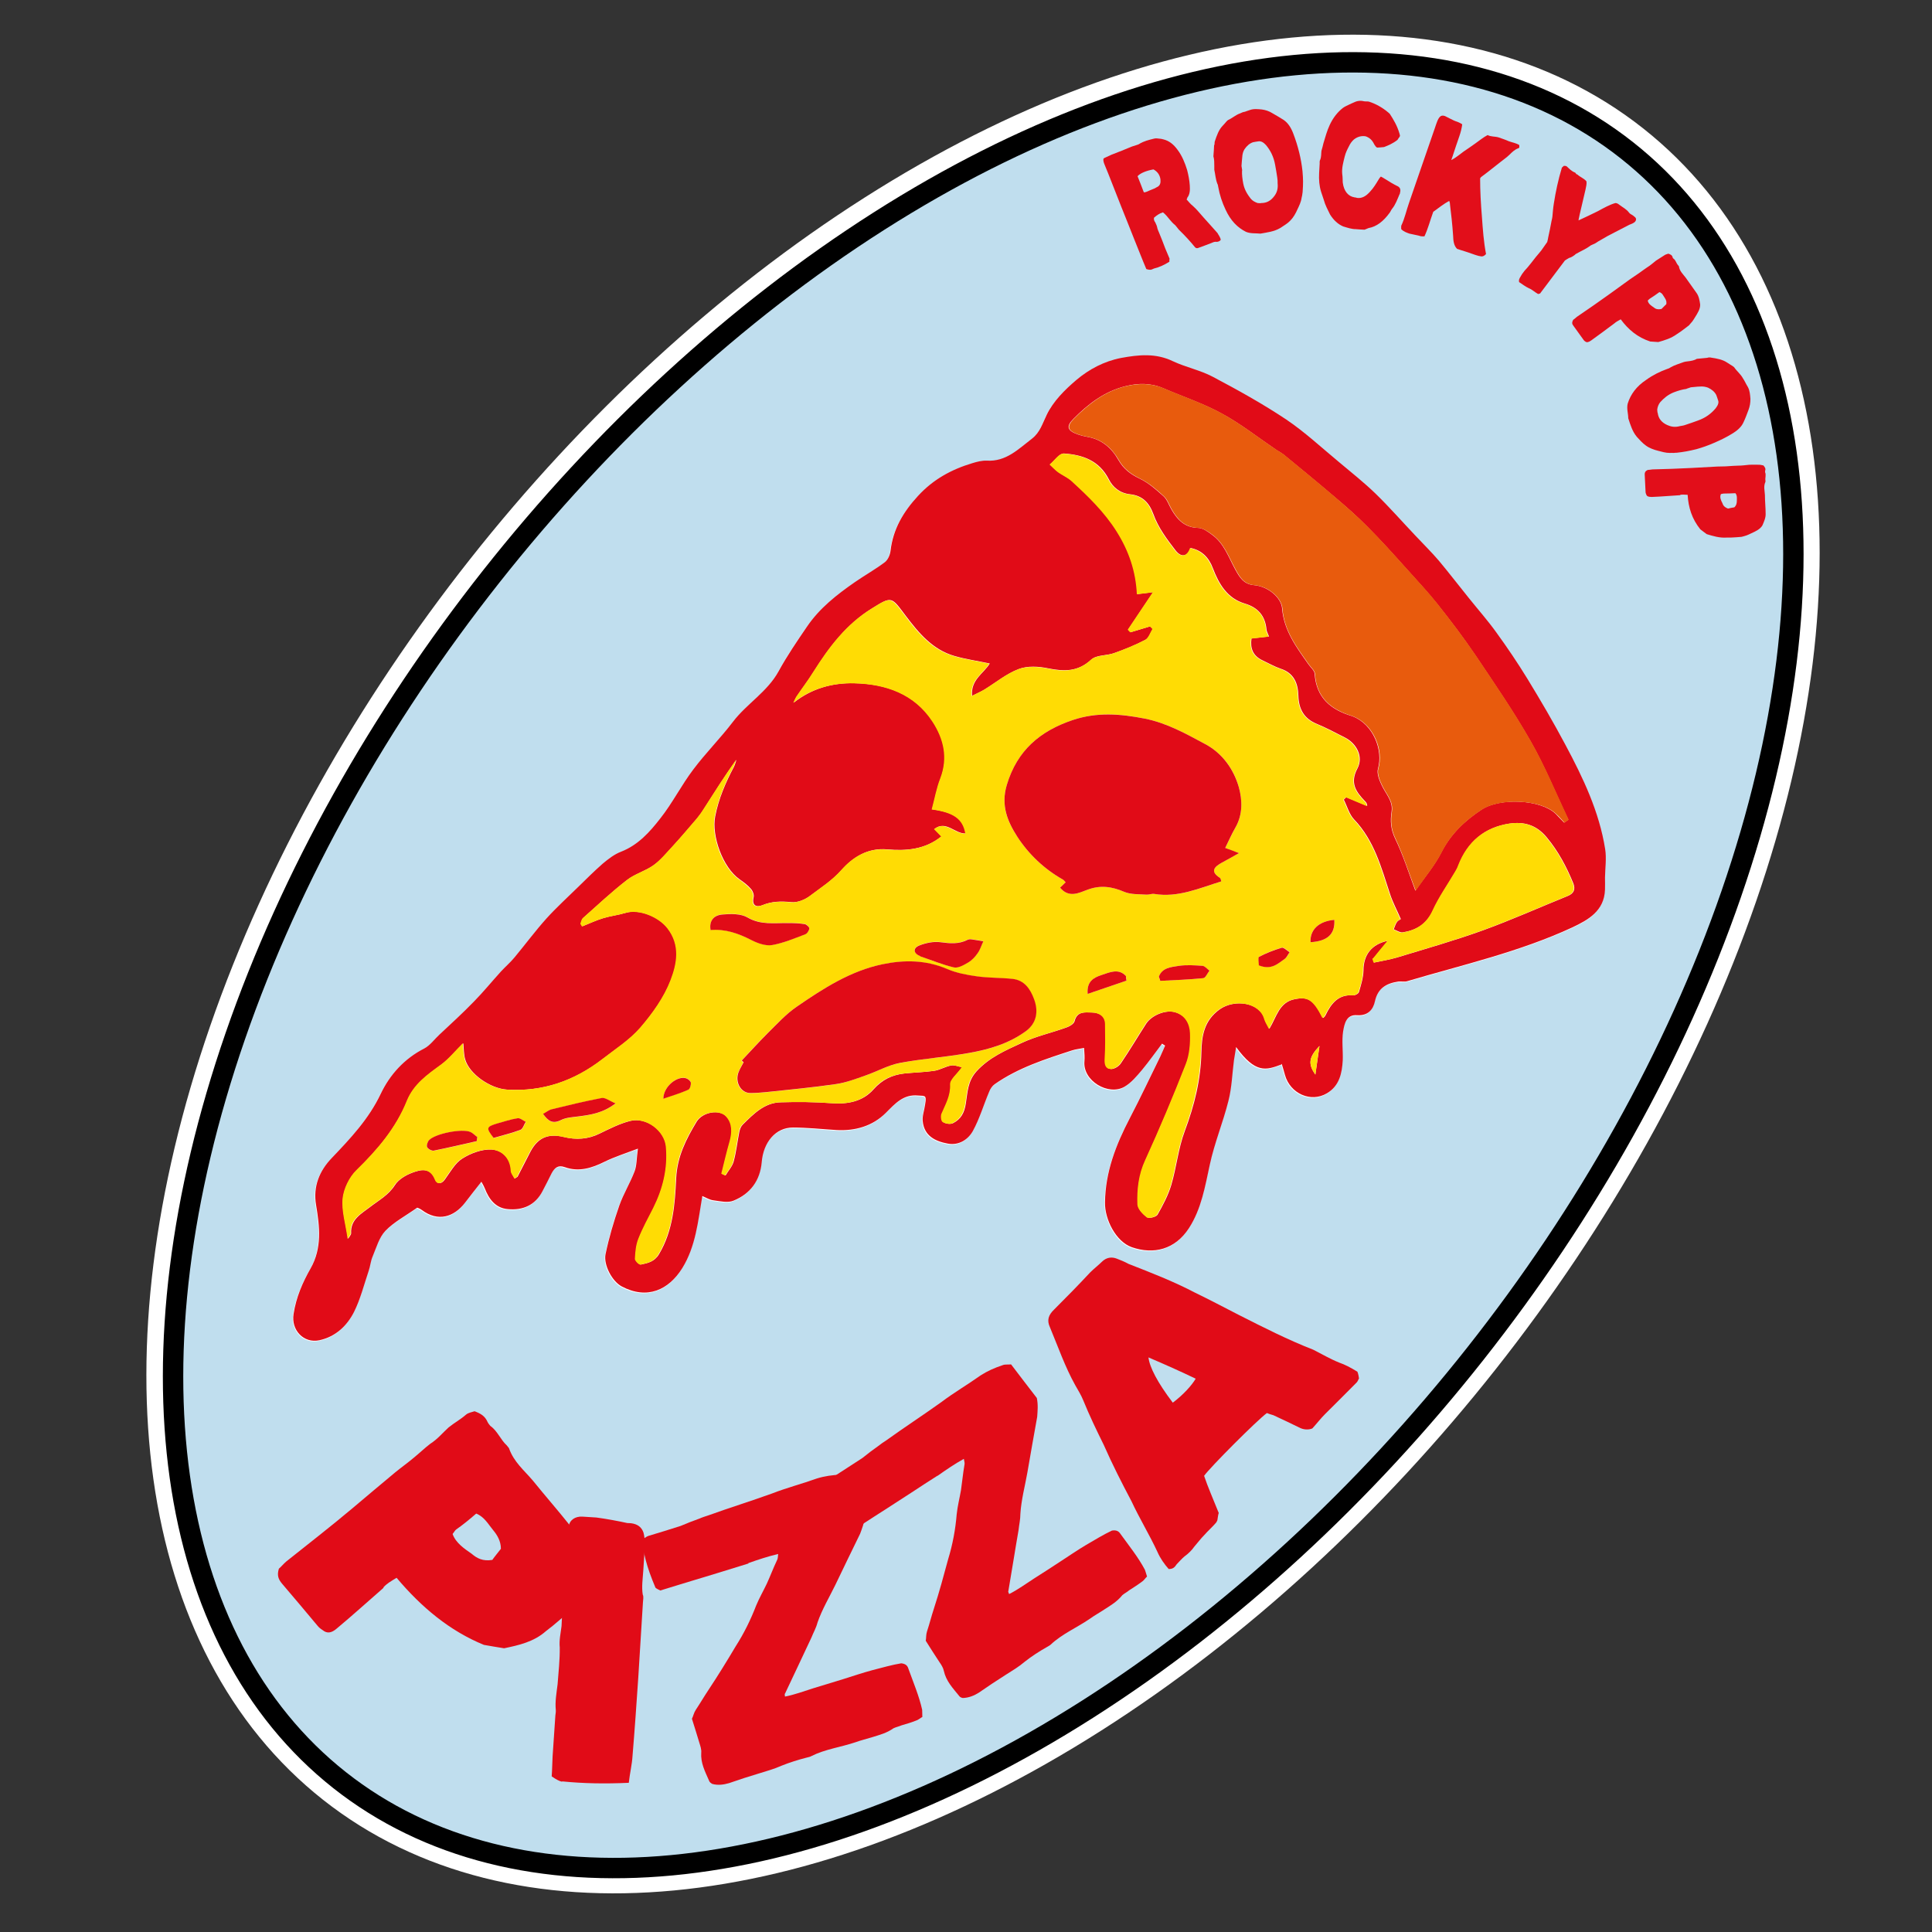
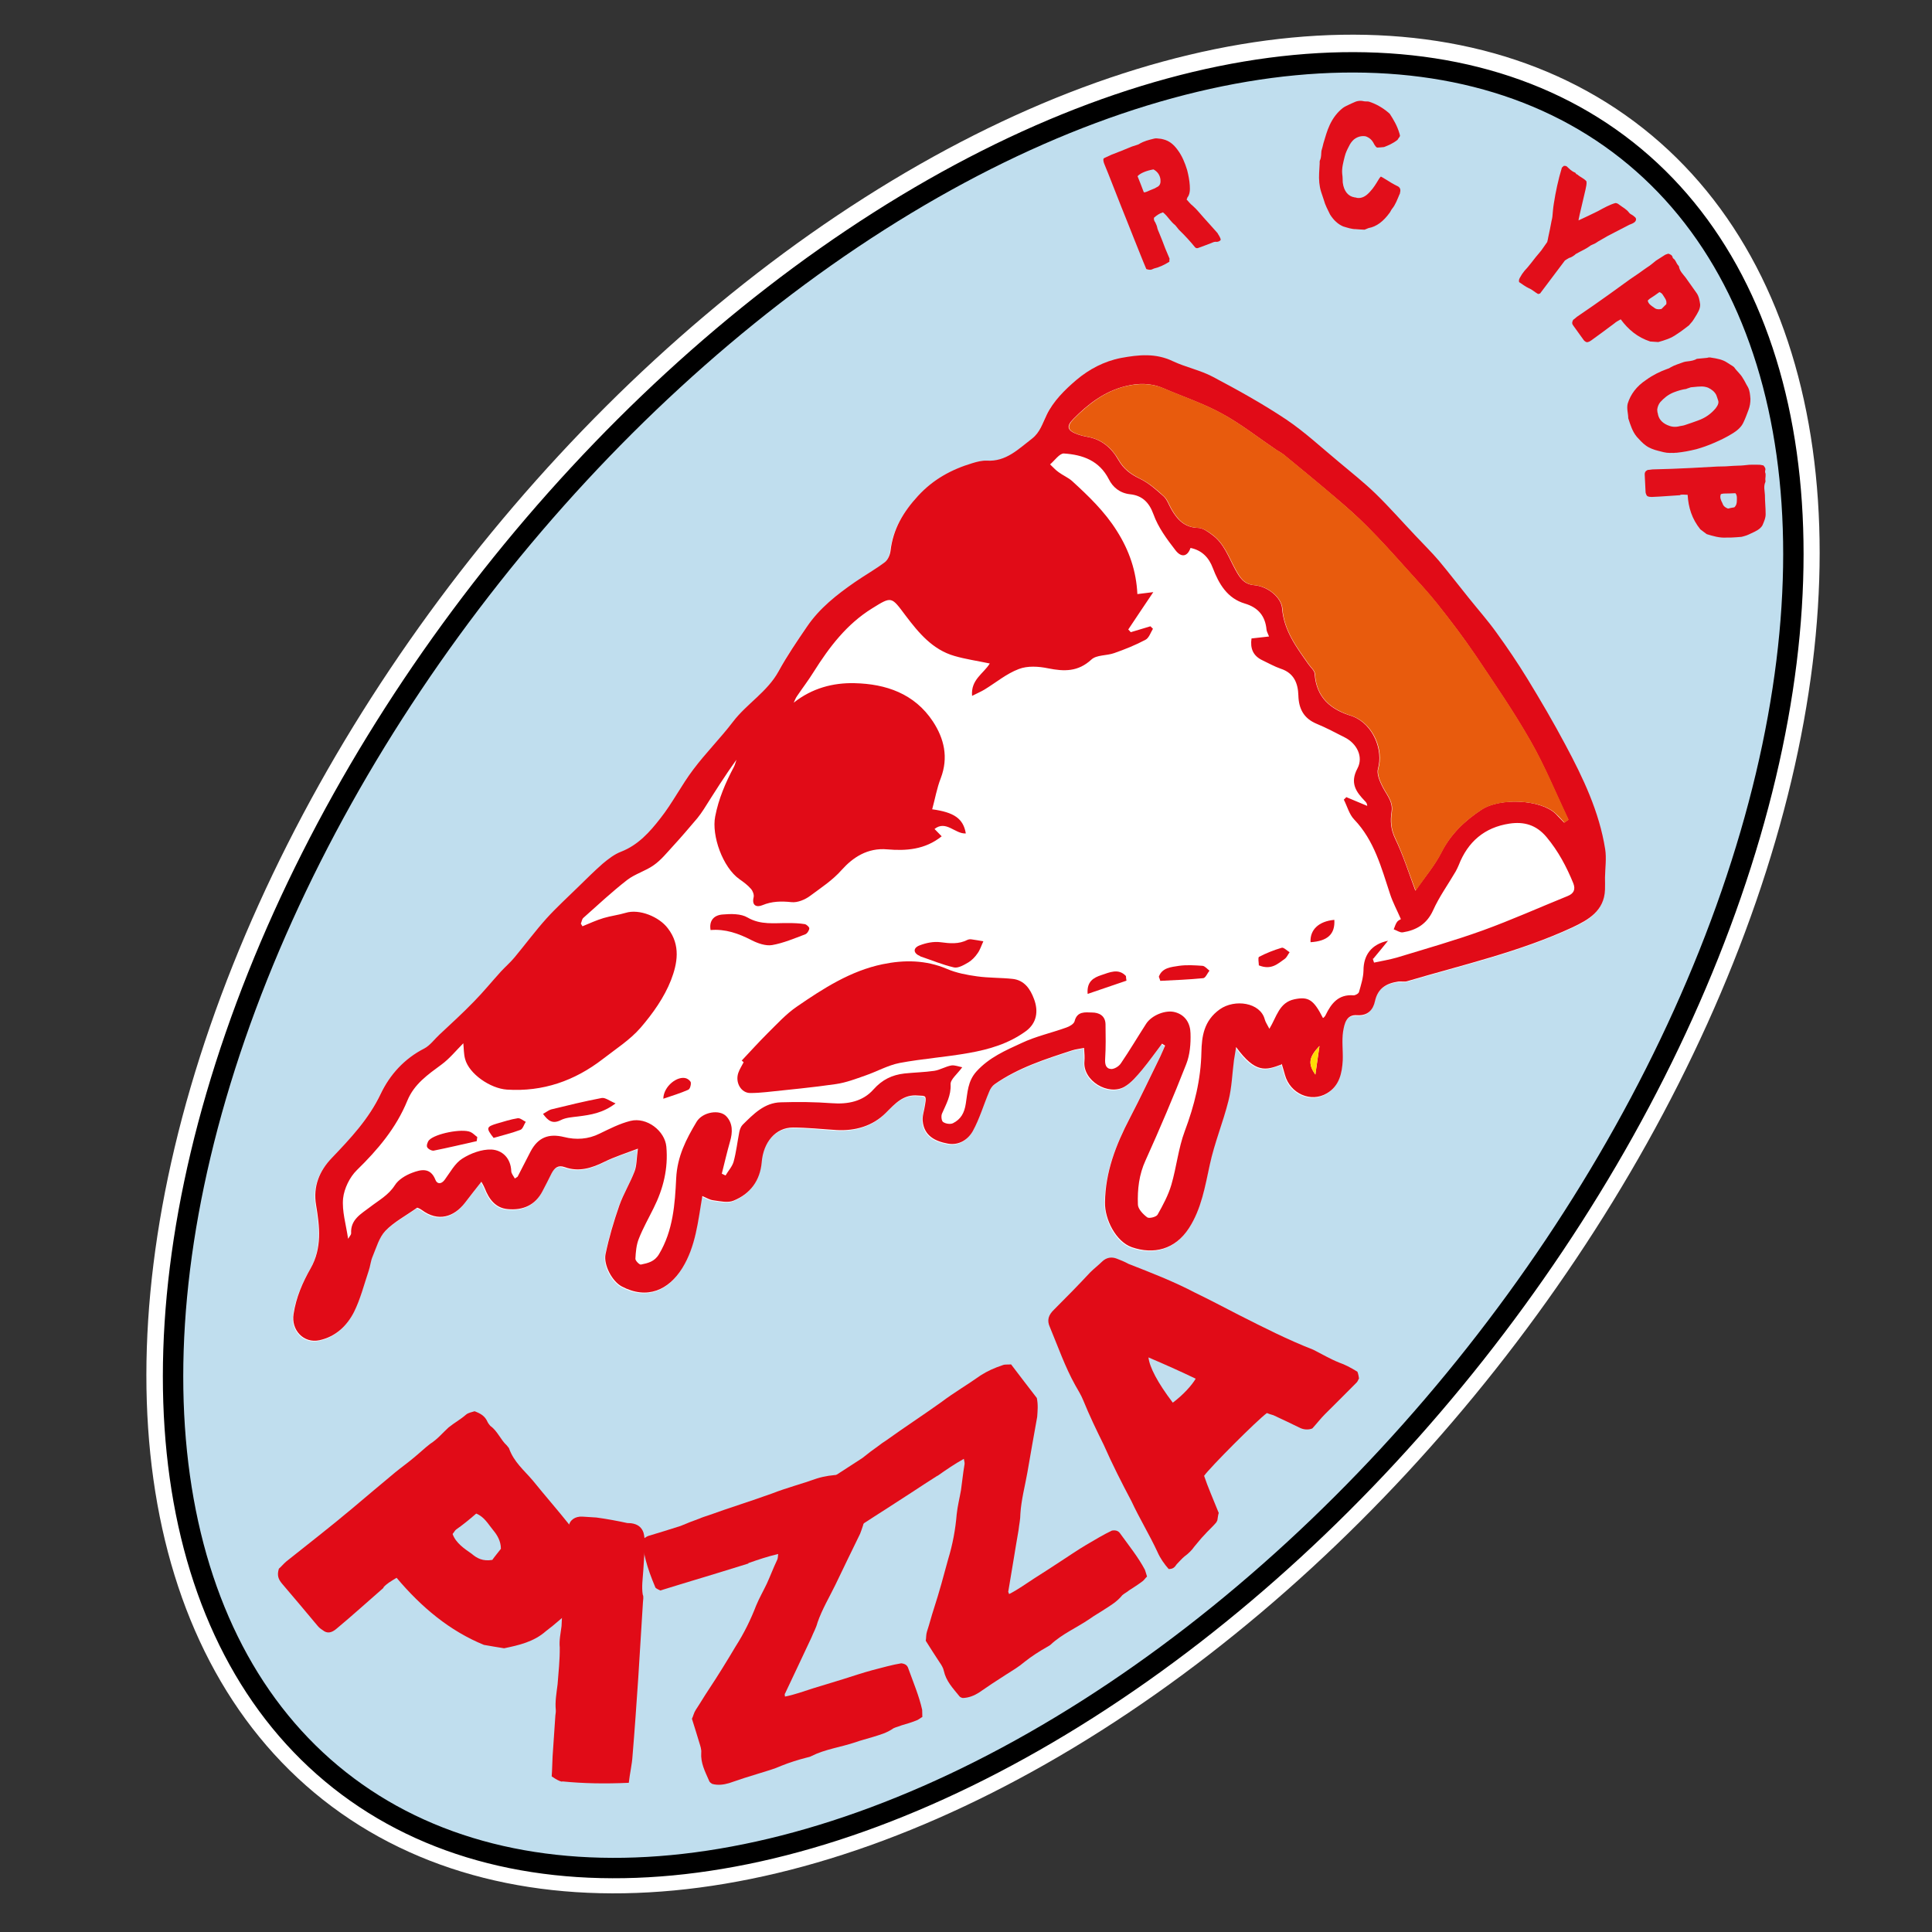
<svg xmlns="http://www.w3.org/2000/svg" id="Calque_1" version="1.1" viewBox="0 0 1080 1080">
  <rect x="0" y="0" width="1080" height="1080" fill="#333333" stroke="none" />
  <defs>
    <style>
      .st0 {
        fill: #e85b0d;
      }

      .st1 {
        fill: #c0deee;
        stroke: #000;
        stroke-width: 11.4px;
      }

      .st1, .st2 {
        stroke-miterlimit: 10;
      }

      .st3 {
        isolation: isolate;
      }

      .st4 {
        fill: #e20e1a;
      }

      .st5, .st2 {
        fill: #fff;
      }

      .st6 {
        fill: #ffdc04;
      }

      .st2 {
        stroke: #fff;
        stroke-width: 29.6px;
      }

      .st7 {
        fill: #e10b17;
      }
    </style>
  </defs>
  <ellipse class="st2" cx="549.5" cy="538.3" rx="580.5" ry="350.5" transform="translate(-213.5 636.5) rotate(-51.7)" />
  <g>
    <ellipse class="st1" cx="549.6" cy="539" rx="580.5" ry="350.5" transform="translate(-214 636.8) rotate(-51.7)" />
    <g>
-       <path class="st5" d="M716.2,595.1c.7,2.3,1.2,4.2,1.8,6.2,2.9,10.4,14.4,15.6,23.4,10.3,7-4.1,8.5-11.2,8.9-18.5.3-5.4-.6-10.9.2-16.1.6-4.1,1.7-9.6,7.8-9.1,6.1.5,8.9-3.1,10-7.8,1.6-7.3,6.4-10.1,13-11,1.6-.2,3.4.2,5-.2,31-9.2,62.8-16.4,92.4-30.1,8.9-4.1,17.8-9.2,18.2-21.1,0-2.3,0-4.6,0-6.8,0-5.3,1-10.6.1-15.8-3.4-20.9-12.4-39.8-22.2-58.3-6.7-12.5-13.9-24.8-21.3-37-5.4-8.8-11.2-17.4-17.3-25.8-4.8-6.7-10.3-12.9-15.5-19.4-5.6-6.9-10.9-14-16.7-20.8-4.1-4.9-8.7-9.4-13.1-14-7.4-7.8-14.5-16-22.2-23.4-6.5-6.3-13.5-11.9-20.5-17.7-9.7-8.1-19-16.8-29.5-23.8-13.2-8.8-27.1-16.5-41.1-23.9-7-3.7-15.2-5.3-22.3-8.7-9.6-4.5-19.1-3.6-28.9-1.8-9.5,1.7-17.9,6.2-25,12.3-6.5,5.5-13,12-16.6,19.5-2.3,4.9-3.6,9.8-8.2,13.3-7.6,5.8-14.4,13-25.3,12.3-2.6-.2-5.4.6-8,1.4-11.7,3.5-22,9.1-30.5,18.4-8.2,8.9-13.9,18.5-15.3,30.7-.2,2.2-1.5,5-3.2,6.3-5.3,4-11.2,7.3-16.7,11.1-10.1,7-19.8,14.7-26.8,24.9-5.6,8.1-11.2,16.3-15.9,25-6.3,11.5-17.8,18.1-25.5,28.2-7,9.2-15.2,17.5-22.2,26.7-6.6,8.8-11.6,18.7-18.4,27.3-5.9,7.5-12.4,14.9-21.9,18.6-3.8,1.5-7.2,4.1-10.3,6.7-4.9,4.1-9.3,8.7-13.9,13.2-5.9,5.7-12,11.2-17.5,17.4-6.3,7-11.8,14.6-17.9,21.8-2.3,2.8-5.1,5.2-7.6,7.9-5.1,5.6-9.9,11.4-15.1,16.8-6.2,6.3-12.9,12.3-19.3,18.5-2.8,2.6-5.1,6-8.4,7.7-11.1,5.7-19.3,14.7-24.4,25.4-6.7,14.1-16.9,24.9-27.4,35.9-6.8,7.1-10.5,15.8-8.7,26.3,2,12,3.4,24-3.1,35.4-4.5,7.9-8.2,16.2-9.5,25.5-1.3,8.9,5.7,16.5,14.5,14.6,9.1-2,15.4-8.1,19.3-15.8,3.7-7.2,5.6-15.2,8.2-23,.9-2.6,1.1-5.5,2.2-8,2.1-4.9,3.5-10.6,7.1-14.3,4.8-5,11.2-8.3,17.8-13,0,0,1.4.5,2.6,1.3,9,6.7,17.8,4.2,24.1-4,3-3.8,6-7.6,9.2-11.8.9,1.8,1.5,2.7,1.9,3.7,2.3,6,6,11,12.8,11.6,8.4.8,15.4-2.1,19.5-10.1,1.7-3.3,3.3-6.7,5.1-10,1.5-2.9,3.5-4.7,7.2-3.4,8,2.9,15.2.6,22.4-3,5.5-2.8,11.6-4.6,18.6-7.3-.8,5.7-.6,9.5-1.9,12.8-2.5,6.5-6.2,12.5-8.5,19-3.1,8.9-5.8,18-7.7,27.2-1.2,5.9,3.6,15.1,9,18,14.3,7.6,26.4,2,33.9-10.2,7.5-12.1,8.9-26.1,11.2-40.3,2.2.9,4.2,2.2,6.3,2.4,3.7.5,8,1.5,11.1.2,9.4-3.8,14.9-11.2,15.8-21.5.9-11.2,7.8-19.4,17.4-19.4s16.3.9,24.4,1.4c10.5.6,20.2-2.2,27.6-9.6,5.2-5.2,9.8-10.5,18-9.7,1.4.1,3.5,0,4,.8.6,1.1,0,3-.1,4.5-.4,3-1.5,6.1-1.3,9,.8,8.3,7,11.3,14.1,12.6,6.1,1.1,11.2-2.2,13.9-7,3.8-6.8,6-14.6,9.1-21.9.7-1.6,1.8-3.3,3.1-4.3,13.1-9.2,28.2-14,43.2-18.9,2.1-.7,4.4-.9,6.8-1.4,0,3.1.3,5.3.2,7.5-1,10.9,13.4,19.4,22.4,14.2,3.8-2.2,6.8-5.9,9.8-9.4,4-4.7,7.5-9.8,11.2-14.7.6.4,1.2.7,1.7,1.1-.8,2-1.6,4-2.6,5.9-5.7,11.6-11.2,23.3-17.2,34.8-7.7,14.8-13.5,30-13.8,47-.1,9.4,6.1,21.9,15,25,12,4.2,24,1.4,31.9-10.6,7.1-10.8,9.1-23.3,11.7-35.6,2.6-12.1,7.4-23.6,10.4-35.6,1.8-7.4,2.1-15.2,3.1-22.8.3-2.1.7-4.2,1.2-7.3,10.7,14.9,16.7,13,25.2,9.8h0Z" />
+       <path class="st5" d="M716.2,595.1c.7,2.3,1.2,4.2,1.8,6.2,2.9,10.4,14.4,15.6,23.4,10.3,7-4.1,8.5-11.2,8.9-18.5.3-5.4-.6-10.9.2-16.1.6-4.1,1.7-9.6,7.8-9.1,6.1.5,8.9-3.1,10-7.8,1.6-7.3,6.4-10.1,13-11,1.6-.2,3.4.2,5-.2,31-9.2,62.8-16.4,92.4-30.1,8.9-4.1,17.8-9.2,18.2-21.1,0-2.3,0-4.6,0-6.8,0-5.3,1-10.6.1-15.8-3.4-20.9-12.4-39.8-22.2-58.3-6.7-12.5-13.9-24.8-21.3-37-5.4-8.8-11.2-17.4-17.3-25.8-4.8-6.7-10.3-12.9-15.5-19.4-5.6-6.9-10.9-14-16.7-20.8-4.1-4.9-8.7-9.4-13.1-14-7.4-7.8-14.5-16-22.2-23.4-6.5-6.3-13.5-11.9-20.5-17.7-9.7-8.1-19-16.8-29.5-23.8-13.2-8.8-27.1-16.5-41.1-23.9-7-3.7-15.2-5.3-22.3-8.7-9.6-4.5-19.1-3.6-28.9-1.8-9.5,1.7-17.9,6.2-25,12.3-6.5,5.5-13,12-16.6,19.5-2.3,4.9-3.6,9.8-8.2,13.3-7.6,5.8-14.4,13-25.3,12.3-2.6-.2-5.4.6-8,1.4-11.7,3.5-22,9.1-30.5,18.4-8.2,8.9-13.9,18.5-15.3,30.7-.2,2.2-1.5,5-3.2,6.3-5.3,4-11.2,7.3-16.7,11.1-10.1,7-19.8,14.7-26.8,24.9-5.6,8.1-11.2,16.3-15.9,25-6.3,11.5-17.8,18.1-25.5,28.2-7,9.2-15.2,17.5-22.2,26.7-6.6,8.8-11.6,18.7-18.4,27.3-5.9,7.5-12.4,14.9-21.9,18.6-3.8,1.5-7.2,4.1-10.3,6.7-4.9,4.1-9.3,8.7-13.9,13.2-5.9,5.7-12,11.2-17.5,17.4-6.3,7-11.8,14.6-17.9,21.8-2.3,2.8-5.1,5.2-7.6,7.9-5.1,5.6-9.9,11.4-15.1,16.8-6.2,6.3-12.9,12.3-19.3,18.5-2.8,2.6-5.1,6-8.4,7.7-11.1,5.7-19.3,14.7-24.4,25.4-6.7,14.1-16.9,24.9-27.4,35.9-6.8,7.1-10.5,15.8-8.7,26.3,2,12,3.4,24-3.1,35.4-4.5,7.9-8.2,16.2-9.5,25.5-1.3,8.9,5.7,16.5,14.5,14.6,9.1-2,15.4-8.1,19.3-15.8,3.7-7.2,5.6-15.2,8.2-23,.9-2.6,1.1-5.5,2.2-8,2.1-4.9,3.5-10.6,7.1-14.3,4.8-5,11.2-8.3,17.8-13,0,0,1.4.5,2.6,1.3,9,6.7,17.8,4.2,24.1-4,3-3.8,6-7.6,9.2-11.8.9,1.8,1.5,2.7,1.9,3.7,2.3,6,6,11,12.8,11.6,8.4.8,15.4-2.1,19.5-10.1,1.7-3.3,3.3-6.7,5.1-10,1.5-2.9,3.5-4.7,7.2-3.4,8,2.9,15.2.6,22.4-3,5.5-2.8,11.6-4.6,18.6-7.3-.8,5.7-.6,9.5-1.9,12.8-2.5,6.5-6.2,12.5-8.5,19-3.1,8.9-5.8,18-7.7,27.2-1.2,5.9,3.6,15.1,9,18,14.3,7.6,26.4,2,33.9-10.2,7.5-12.1,8.9-26.1,11.2-40.3,2.2.9,4.2,2.2,6.3,2.4,3.7.5,8,1.5,11.1.2,9.4-3.8,14.9-11.2,15.8-21.5.9-11.2,7.8-19.4,17.4-19.4s16.3.9,24.4,1.4c10.5.6,20.2-2.2,27.6-9.6,5.2-5.2,9.8-10.5,18-9.7,1.4.1,3.5,0,4,.8.6,1.1,0,3-.1,4.5-.4,3-1.5,6.1-1.3,9,.8,8.3,7,11.3,14.1,12.6,6.1,1.1,11.2-2.2,13.9-7,3.8-6.8,6-14.6,9.1-21.9.7-1.6,1.8-3.3,3.1-4.3,13.1-9.2,28.2-14,43.2-18.9,2.1-.7,4.4-.9,6.8-1.4,0,3.1.3,5.3.2,7.5-1,10.9,13.4,19.4,22.4,14.2,3.8-2.2,6.8-5.9,9.8-9.4,4-4.7,7.5-9.8,11.2-14.7.6.4,1.2.7,1.7,1.1-.8,2-1.6,4-2.6,5.9-5.7,11.6-11.2,23.3-17.2,34.8-7.7,14.8-13.5,30-13.8,47-.1,9.4,6.1,21.9,15,25,12,4.2,24,1.4,31.9-10.6,7.1-10.8,9.1-23.3,11.7-35.6,2.6-12.1,7.4-23.6,10.4-35.6,1.8-7.4,2.1-15.2,3.1-22.8.3-2.1.7-4.2,1.2-7.3,10.7,14.9,16.7,13,25.2,9.8Z" />
      <path class="st7" d="M716.2,595.1c-8.5,3.2-14.4,5.1-25.2-9.8-.5,3.2-.9,5.3-1.2,7.3-1,7.6-1.2,15.4-3.1,22.8-3,12-7.8,23.5-10.4,35.6-2.7,12.4-4.7,24.8-11.7,35.6-7.8,12-19.8,14.8-31.9,10.6-8.9-3.1-15.2-15.6-15-25,.2-17.1,6.1-32.2,13.8-47,6-11.5,11.5-23.2,17.2-34.8.9-1.9,1.7-3.9,2.6-5.9-.6-.4-1.2-.7-1.7-1.1-3.7,4.9-7.3,10-11.2,14.7-2.9,3.4-6,7.2-9.8,9.4-9,5.2-23.4-3.3-22.4-14.2.2-2.2,0-4.4-.2-7.5-2.4.5-4.7.7-6.8,1.4-15,4.9-30.1,9.7-43.2,18.9-1.4,1-2.5,2.7-3.1,4.3-3.1,7.3-5.3,15-9.1,21.9-2.7,4.8-7.8,8.1-13.9,7-7.1-1.3-13.3-4.3-14.1-12.6-.3-2.9.9-6,1.3-9,.2-1.5.7-3.3.1-4.5-.4-.8-2.6-.7-4-.8-8.2-.8-12.8,4.5-18,9.7-7.4,7.4-17.1,10.2-27.6,9.6-8.1-.5-16.3-1.4-24.4-1.4-9.6,0-16.5,8.2-17.4,19.4-.9,10.3-6.4,17.7-15.8,21.5-3.2,1.3-7.4.3-11.1-.2-2.1-.2-4.1-1.5-6.3-2.4-2.4,14.2-3.7,28.2-11.2,40.3-7.6,12.2-19.6,17.8-33.9,10.2-5.4-2.9-10.2-12.1-9-18,1.9-9.2,4.6-18.3,7.7-27.2,2.3-6.5,6-12.5,8.5-19,1.3-3.3,1.1-7.2,1.9-12.8-7.1,2.7-13.1,4.6-18.6,7.3-7.2,3.6-14.5,5.9-22.4,3-3.7-1.3-5.6.5-7.2,3.4-1.7,3.3-3.3,6.7-5.1,10-4.1,8-11.1,10.9-19.5,10.1-6.8-.6-10.5-5.6-12.8-11.6-.4-1-.9-1.9-1.9-3.7-3.3,4.2-6.3,8-9.2,11.8-6.3,8.1-15.1,10.7-24.1,4-1.2-.9-2.6-1.3-2.6-1.3-6.6,4.7-13,8-17.8,13-3.5,3.7-5,9.3-7.1,14.3-1.1,2.5-1.3,5.4-2.2,8-2.6,7.7-4.6,15.8-8.2,23-3.9,7.7-10.2,13.8-19.3,15.8-8.9,1.9-15.9-5.7-14.5-14.6,1.4-9.3,5-17.6,9.5-25.5,6.5-11.4,5.1-23.4,3.1-35.4-1.8-10.5,1.9-19.2,8.7-26.3,10.5-11,20.7-21.8,27.4-35.9,5.1-10.7,13.2-19.7,24.4-25.4,3.2-1.7,5.6-5.1,8.4-7.7,6.5-6.1,13.1-12.1,19.3-18.5,5.3-5.4,10-11.2,15.1-16.8,2.5-2.7,5.3-5.1,7.6-7.9,6-7.2,11.6-14.8,17.9-21.8,5.5-6.1,11.6-11.6,17.5-17.4,4.6-4.5,9.1-9,13.9-13.2,3.1-2.6,6.6-5.3,10.3-6.7,9.5-3.7,16-11,21.9-18.6,6.8-8.6,11.8-18.6,18.4-27.3,6.9-9.2,15.2-17.5,22.2-26.7,7.7-10.1,19.2-16.7,25.5-28.2,4.7-8.6,10.3-16.8,15.9-25,7-10.3,16.7-17.9,26.8-24.9,5.5-3.8,11.4-7.1,16.7-11.1,1.7-1.3,2.9-4,3.2-6.3,1.4-12.2,7.1-21.8,15.3-30.7,8.5-9.3,18.8-14.9,30.5-18.4,2.6-.8,5.4-1.5,8-1.4,10.8.7,17.7-6.5,25.3-12.3,4.5-3.5,5.8-8.4,8.2-13.3,3.6-7.5,10.1-14,16.6-19.5,7.1-6,15.6-10.5,25-12.3,9.8-1.8,19.3-2.8,28.9,1.8,7.2,3.4,15.3,5,22.3,8.7,14,7.4,27.9,15.1,41.1,23.9,10.4,7,19.7,15.7,29.5,23.8,6.9,5.8,14,11.4,20.5,17.7,7.7,7.5,14.8,15.6,22.2,23.4,4.4,4.7,9,9.2,13.1,14,5.7,6.8,11.1,13.9,16.7,20.8,5.2,6.5,10.7,12.7,15.5,19.4,6.1,8.4,11.9,17,17.3,25.8,7.4,12.1,14.6,24.4,21.3,37,9.9,18.5,18.9,37.4,22.2,58.3.8,5.1,0,10.5-.1,15.8,0,2.3.1,4.6,0,6.8-.4,11.9-9.3,16.9-18.2,21.1-29.5,13.7-61.3,20.9-92.4,30.1-1.5.5-3.3,0-5,.2-6.6,1-11.4,3.7-13,11-1,4.7-3.9,8.2-10,7.8-6.1-.5-7.1,5-7.8,9.1-.8,5.3,0,10.8-.2,16.1-.4,7.3-1.9,14.4-8.9,18.5-9,5.3-20.5.1-23.4-10.3-.5-1.9-1.1-3.8-1.8-6.2h0ZM767.4,535.9c.2.7.4,1.4.7,2.2,4.2-.9,8.5-1.6,12.7-2.8,16.1-4.9,32.3-9.5,48.1-15.2,16-5.8,31.6-12.8,47.4-19.2,3.5-1.4,4.5-3.7,3.2-7.1-3.8-9.3-8.4-18-15-25.9-5.8-6.9-12.7-8.7-20.7-7.5-13.9,2.1-23.3,10.1-28.4,23.3-.5,1.2-1.1,2.4-1.7,3.5-4.2,7.2-9.2,14.1-12.6,21.7-3.5,7.7-9.4,11.1-17,12.3-1.5.2-3.3-1.1-5-1.7.6-1.4,1-3,1.9-4.2.6-.8,1.7-1.2,2.1-1.5-2.1-4.9-4.5-9.3-6-13.9-4.9-14.8-8.8-30-20.1-41.8-2.8-2.9-3.9-7.4-5.8-11.1.5-.5,1-.9,1.4-1.4,3.9,1.6,7.8,3.3,11.7,4.9-.1-1.5-.7-2.1-1.3-2.7-5-5.2-8.5-10.1-4.2-18.2,3.5-6.5-.3-14-7.1-17.4-5.2-2.6-10.3-5.4-15.7-7.6-7.2-3-10-8.4-10.2-15.8-.2-6.9-2.5-12.6-9.9-15-3.5-1.2-6.8-3.1-10.2-4.7-5.3-2.5-6.9-6.7-6.1-12.2,3.3-.4,6.3-.7,9.8-1.1-.7-1.8-1.3-2.8-1.4-3.8-.7-7.7-4.7-12.4-12.1-14.6-9.8-2.9-14.5-10.9-17.9-19.8-2.2-5.9-6.1-10-12.5-11.3-1.6,4.7-5,5.7-8.4,1.3-4.8-6.2-9.7-12.8-12.3-20.1-2.5-6.9-6.5-10.5-13-11.2-5.9-.6-9.8-4.1-11.9-8.3-5.4-10.6-14.7-13.8-25.2-14.5-2.4-.1-5.2,4-7.7,6.1,1.6,1.5,3,3.1,4.7,4.3,2.4,1.8,5.3,3,7.5,4.9,9.3,8.5,18.4,17.2,25.2,28.1,6.9,10.9,10.8,22.4,11.4,35.2,2.3-.3,4.7-.6,8.9-1.1-5.3,7.9-9.7,14.4-14,20.9.5.5,1,1,1.4,1.5,3.7-1.1,7.3-2.2,11-3.3.5.5.9.9,1.4,1.4-1.3,2.1-2.2,5.1-4.1,6.1-5.6,3-11.6,5.4-17.6,7.5-4.2,1.5-9.8.9-12.7,3.6-7.5,6.9-15.2,6.7-24.2,4.9-5.3-1.1-11.5-1.5-16.4.4-6.9,2.6-12.8,7.6-19.2,11.5-2,1.2-4.2,2.1-6.9,3.5-.8-9.1,6.4-12.4,9.9-18.1-7.1-1.5-13.5-2.4-19.7-4.2-12.3-3.5-20.1-13-27.3-22.5-8.1-10.8-7.7-11-18.8-4.1-14.2,8.8-23.9,21.6-32.6,35.4-2.9,4.7-6.3,9.1-9.4,13.7-.8,1.1-1.2,2.4-1.8,3.6,10.2-8.1,22-11.2,34-10.9,17.5.4,33.5,5.8,43.8,21.4,6.3,9.6,8.8,20.1,4.4,31.7-2.2,5.6-3.2,11.6-4.8,17.4,12.3,1.7,17.4,5.2,18.8,13.5-6,.4-11-7.6-17.5-2.5,1.3,1.3,2.5,2.6,4,4.1-9.3,7.5-20,8.2-30.4,7.3-11.1-1-19.3,4.6-25.4,11.4-5.3,6-11.6,10-17.6,14.5-2.9,2.2-7.2,4-10.6,3.6-5.7-.6-10.9-.5-16.2,1.7-3.1,1.3-6.1.4-4.9-4.5.3-1.4-.5-3.5-1.5-4.6-1.8-2.1-4.1-3.8-6.4-5.4-9.4-6.6-15.7-24.4-13.6-35.1,1.9-9.9,5.8-18.9,10.4-27.6.7-1.3,1-2.8,1.5-4.1-6.6,9.1-12.4,18.4-18.3,27.7-1.1,1.7-2.3,3.4-3.6,5-4.5,5.3-9,10.6-13.7,15.7-3.4,3.7-6.6,7.7-10.6,10.5-4.6,3.3-10.5,4.9-14.9,8.3-8.5,6.6-16.4,14-24.5,21.2-.8.7-.9,2.1-1.4,3.2.3.5.6,1,.9,1.5,3.9-1.6,7.8-3.4,11.8-4.6,4-1.2,8.3-1.7,12.3-2.9,7.7-2.4,18.8,2.2,23.6,8.6,7.4,9.5,5.3,19.9,1.8,29-3.8,9.7-10.2,18.7-17,26.6-5.9,6.8-13.9,11.9-21.1,17.5-15.8,12.2-33.5,18.4-53.6,17.1-9.3-.6-21.2-8.8-23.4-17.1-.8-2.9-.7-6-1-8.8-4.1,4.1-7.7,8.6-12.2,11.9-7.6,5.6-15.3,10.9-19.1,20.2-6.2,15.2-16.5,27.4-28.2,38.8-4,3.9-7.1,10.3-7.7,15.8-.7,7.1,1.6,14.4,2.8,22.6.9-1.5,1.7-2.3,1.7-3-.5-7.8,5.7-11,10.5-14.7,4.9-3.8,10.3-6.6,13.9-12.2,2-3.2,6-5.6,9.7-7,4.8-1.8,10.2-3.2,13,3.9.9,2.4,3.2,2.7,5.2,0,3.1-4.2,5.7-9.2,9.8-11.8,4.7-3,10.9-5.3,16.3-5.1,6,.3,10.8,4.7,11.1,12,0,1.4,1.2,2.7,2,4.2,1-.7,1.4-.8,1.6-1.1,2.4-4.7,4.8-9.3,7.2-14,4.2-7.9,10.1-10.2,18.7-8.1,6.7,1.7,13.5,1.3,19.9-1.9,5.6-2.7,11.2-5.6,17.2-7.1,9.2-2.3,19.3,5.6,20.1,14.4,1.1,12.2-1.7,23.5-7.1,34.3-2.8,5.7-6,11.3-8.3,17.2-1.4,3.5-1.7,7.4-1.9,11.2,0,1.1,2.3,3.4,3.1,3.2,3.9-.8,7.6-1.6,10.1-5.8,7.9-13.2,8.9-28,9.6-42.4.6-12.3,5.6-21.9,11.4-31.6,3.4-5.6,13-7.1,16.7-3,3.6,3.9,3.5,8.9,2,14-1.7,6-3.1,12-4.6,18,.7.3,1.4.7,2.1,1,1.5-2.6,3.7-4.9,4.5-7.7,1.5-5.5,2.1-11.1,3.2-16.7.3-1.4.9-3,1.9-4,6-5.9,12.1-12.3,21.3-12.5,9.5-.3,19-.2,28.5.5,9,.7,17.4-1,23.3-7.7,4.9-5.5,10.4-8.1,17.2-8.9,5.6-.6,11.3-.7,16.8-1.5,3.2-.5,6.2-2.4,9.5-3,2-.3,4.3.7,6.1,1-2.8,3.9-6.7,6.8-6.5,9.6.3,6.3-2.5,11-4.8,16.3-.6,1.3-.3,4.1.6,4.7,1.4,1,4,1.4,5.5.7,4.4-2.2,6.4-5.7,7.2-11,1-6.1,1-12.5,6-18,7.1-7.8,16.2-11.7,25.1-15.8,8-3.8,16.8-5.7,25.1-8.7,1.8-.6,4.2-2,4.6-3.5,1.4-5.7,5.9-5,9.7-4.9,3.9,0,7.5,1.7,7.6,6.6.1,6.4.2,12.8-.2,19.2-.2,3.1.3,5.6,3.4,5.8,1.8,0,4.3-1.5,5.4-3.2,4.9-7.2,9.4-14.8,14.1-22.1,3.1-4.8,10.9-7.9,16.1-6.5,6,1.6,8.6,6.5,8.7,11.8.2,5.8-.3,12-2.4,17.3-7.1,18.1-14.7,36-22.7,53.7-3.7,8-4.6,16.3-4.3,24.7,0,2.5,2.9,5.5,5.2,7.2,1,.8,5.1-.2,5.8-1.5,3-5.3,6-10.9,7.7-16.7,2.9-9.9,3.9-20.4,7.5-30,5.4-14.4,9-28.8,9.3-44.2.2-8.6,1.3-17.5,10.3-23.9,8.4-5.9,22.6-3.8,25.1,5.6.4,1.6,1.5,3.1,2.6,5.3,4.1-6.7,5.4-14.7,14-16.5,7.7-1.6,10.7.1,15.9,10.4.2,0,.4,0,.5-.2.4-.4.8-.8,1-1.3,3.2-6.6,7.2-11.8,15.7-11.1,1,0,2.8-1,3-1.9,1.1-3.9,2.4-7.9,2.5-11.9,0-8.8,4.5-14.8,13.7-16.7-2.7,3.3-5.4,6.7-8.2,10h0ZM874.5,459.8c.7-.5,1.5-1.1,2.2-1.6-7-14.6-13.1-29.8-21.1-43.8-9.4-16.5-20.2-32.2-30.8-48-6.7-9.9-13.9-19.4-21.3-28.7-5.6-7-11.8-13.6-17.8-20.3-7-7.8-14-15.6-21.4-23-5.8-5.9-12.1-11.4-18.5-16.8-9.4-8-18.9-15.8-28.4-23.6-1.2-.9-2.5-1.6-3.8-2.4-10.2-6.9-19.9-14.6-30.6-20.4-10.4-5.7-21.9-9.5-32.8-14.2-6.9-3-14-2.9-21.1-1.1-11.7,2.9-20.8,9.9-29,18.2-4.3,4.3-3.5,6.6,2.3,8.7,1.7.6,3.6,1.1,5.4,1.4,8.1,1.4,13.6,6.2,17.5,13.1,2.8,4.9,6.8,7.9,11.9,10.3,4.8,2.3,9.1,6.1,13.2,9.8,2.1,1.9,3,5,4.5,7.5,3.3,5.7,7.4,10,14.8,10.2,2.7,0,5.5,2.1,7.8,3.8,6.8,4.9,9.3,12.7,13.1,19.6,2.3,4.1,4.5,8.1,10.4,8.6,7.9.7,15.3,7,15.7,13.1,1,12.3,8,21.6,14.7,31.1,1.2,1.8,3.4,3.5,3.5,5.4.9,13.4,9.1,20.1,20.9,23.6.2,0,.3.2.5.2,11.4,4.5,17,18.9,14,29.2-.8,2.7.8,6.6,2.2,9.5,2.2,4.7,6.3,8.6,5.4,14.5-.8,5.2-.5,9.9,2,15.1,4.5,9.3,7.6,19.2,11.3,29.1,5-7.3,10.8-14,14.6-21.6,5.3-10.3,13.1-17.6,22.5-23.8,10-6.6,32.9-5.7,41.3,2.4,1.6,1.6,3.1,3.3,4.7,4.9h0ZM737.6,584.7c-5.9,6.2-6.6,9.9-2.3,16,.9-6,1.5-10.6,2.3-16Z" />
-       <path class="st6" d="M767.4,535.9c2.7-3.3,5.4-6.7,8.2-10-9.1,1.9-13.6,8-13.7,16.7,0,4-1.3,8-2.5,11.9-.2.9-2,2-3,1.9-8.4-.7-12.5,4.5-15.7,11.1-.2.5-.6.9-1,1.3,0,.1-.3.1-.5.2-5.2-10.2-8.2-12-15.9-10.4-8.6,1.8-9.9,9.9-14,16.5-1.1-2.2-2.1-3.7-2.6-5.3-2.5-9.4-16.6-11.5-25.1-5.6-9,6.3-10,15.3-10.3,23.9-.4,15.5-4,29.9-9.3,44.2-3.6,9.6-4.6,20.1-7.5,30-1.7,5.8-4.7,11.4-7.7,16.7-.7,1.3-4.8,2.3-5.8,1.5-2.3-1.8-5.1-4.7-5.2-7.2-.3-8.4.6-16.7,4.3-24.7,8.1-17.7,15.6-35.6,22.7-53.7,2.1-5.3,2.6-11.5,2.4-17.3-.2-5.3-2.7-10.2-8.7-11.8-5.2-1.4-13,1.7-16.1,6.5-4.8,7.4-9.2,14.9-14.1,22.1-1.1,1.6-3.6,3.2-5.4,3.2-3.1-.1-3.6-2.7-3.4-5.8.4-6.4.3-12.8.2-19.2,0-4.8-3.7-6.5-7.6-6.6-3.8,0-8.2-.8-9.7,4.9-.4,1.5-2.8,2.9-4.6,3.5-8.3,3-17.2,5-25.1,8.7-8.9,4.2-18,8.1-25.1,15.8-5,5.5-5,11.9-6,18-.9,5.3-2.9,8.8-7.2,11-1.4.7-4.1.2-5.5-.7-.9-.6-1.2-3.4-.6-4.7,2.2-5.2,5.1-10,4.8-16.3-.1-2.8,3.8-5.7,6.5-9.6-1.8-.3-4.1-1.4-6.1-1-3.2.5-6.2,2.5-9.5,3-5.6.8-11.2.9-16.8,1.5-6.8.8-12.3,3.3-17.2,8.9-5.9,6.7-14.2,8.4-23.3,7.7-9.4-.7-19-.8-28.5-.5-9.2.2-15.2,6.6-21.3,12.5-1,1-1.6,2.6-1.9,4-1.1,5.5-1.7,11.2-3.2,16.7-.7,2.8-2.9,5.2-4.5,7.7-.7-.3-1.4-.7-2.1-1,1.5-6,2.9-12.1,4.6-18,1.4-5,1.6-10.1-2-14-3.7-4-13.4-2.6-16.7,3-5.8,9.7-10.8,19.3-11.4,31.6-.6,14.3-1.7,29.2-9.6,42.4-2.5,4.3-6.2,5-10.1,5.8-.9.2-3.2-2.2-3.1-3.2.2-3.8.5-7.7,1.9-11.2,2.3-5.9,5.4-11.5,8.3-17.2,5.4-10.8,8.2-22.1,7.1-34.3-.8-8.8-10.9-16.6-20.1-14.4-6,1.5-11.6,4.4-17.2,7.1-6.5,3.2-13.2,3.5-19.9,1.9-8.5-2.1-14.5.2-18.7,8.1-2.5,4.6-4.8,9.3-7.2,14-.1.3-.6.4-1.6,1.1-.7-1.5-1.9-2.8-2-4.2-.3-7.3-5.1-11.7-11.1-12-5.4-.3-11.6,2.1-16.3,5.1-4.1,2.6-6.8,7.7-9.8,11.8-2,2.7-4.3,2.4-5.2,0-2.8-7.1-8.2-5.7-13-3.9-3.6,1.4-7.7,3.9-9.7,7-3.6,5.7-9,8.4-13.9,12.2-4.8,3.7-11.1,6.9-10.5,14.7,0,.7-.8,1.4-1.7,3-1.1-8.2-3.5-15.6-2.8-22.6.6-5.5,3.7-11.9,7.7-15.8,11.7-11.4,22.1-23.5,28.2-38.8,3.8-9.3,11.4-14.6,19.1-20.2,4.5-3.3,8.1-7.9,12.2-11.9.3,2.8.3,5.9,1,8.8,2.2,8.2,14.1,16.5,23.4,17.1,20.1,1.3,37.8-4.9,53.6-17.1,7.2-5.6,15.2-10.7,21.1-17.5,6.8-7.9,13.3-16.9,17-26.6,3.5-9.1,5.6-19.5-1.8-29-4.9-6.3-15.9-10.9-23.6-8.5-4,1.2-8.3,1.7-12.3,2.9-4,1.2-7.9,3.1-11.8,4.6-.3-.5-.6-1-.9-1.5.4-1.1.6-2.5,1.4-3.2,8.1-7.2,16-14.6,24.5-21.2,4.4-3.5,10.3-5,14.9-8.3,4-2.9,7.2-6.9,10.6-10.5,4.7-5.1,9.2-10.5,13.7-15.7,1.3-1.6,2.5-3.2,3.6-5,5.9-9.2,11.8-18.5,18.3-27.7-.5,1.4-.8,2.9-1.5,4.1-4.6,8.8-8.4,17.7-10.4,27.6-2.1,10.8,4.2,28.5,13.6,35.1,2.3,1.6,4.5,3.4,6.4,5.4,1,1.1,1.8,3.2,1.5,4.6-1.2,4.9,1.8,5.8,4.9,4.5,5.4-2.2,10.5-2.3,16.2-1.7,3.4.3,7.8-1.4,10.6-3.6,6-4.6,12.3-8.5,17.6-14.5,6-6.8,14.3-12.4,25.4-11.4,10.4.9,21.1.2,30.4-7.3-1.5-1.5-2.7-2.8-4-4.1,6.5-5.1,11.5,2.9,17.5,2.5-1.4-8.2-6.5-11.8-18.8-13.5,1.6-5.8,2.6-11.8,4.8-17.4,4.4-11.5,1.9-22-4.4-31.7-10.2-15.6-26.3-21-43.8-21.4-12-.3-23.9,2.8-34,10.9.6-1.2,1.1-2.5,1.8-3.6,3.1-4.6,6.5-9,9.4-13.7,8.7-13.8,18.4-26.7,32.6-35.4,11.1-6.9,10.7-6.6,18.8,4.1,7.2,9.6,15,19,27.3,22.5,6.2,1.8,12.5,2.7,19.7,4.2-3.6,5.7-10.7,9-9.9,18.1,2.7-1.4,4.9-2.3,6.9-3.5,6.4-3.9,12.4-8.9,19.2-11.5,4.8-1.8,11.1-1.5,16.4-.4,9,1.9,16.8,2,24.2-4.9,2.9-2.6,8.5-2.1,12.7-3.6,6-2.2,12-4.6,17.6-7.5,1.9-1,2.8-4,4.1-6.1-.5-.5-.9-.9-1.4-1.4-3.7,1.1-7.3,2.2-11,3.3-.5-.5-1-1-1.4-1.5,4.4-6.5,8.7-13,14-20.9-4.2.5-6.6.9-8.9,1.1-.6-12.8-4.5-24.3-11.4-35.2-6.9-10.9-15.9-19.6-25.2-28.1-2.2-2-5.1-3.2-7.5-4.9-1.7-1.3-3.2-2.9-4.7-4.3,2.6-2.1,5.3-6.3,7.7-6.1,10.5.6,19.7,3.9,25.2,14.5,2.1,4.2,6,7.7,11.9,8.3,6.5.7,10.5,4.3,13,11.2,2.6,7.2,7.5,13.9,12.3,20.1,3.4,4.3,6.8,3.4,8.4-1.3,6.4,1.3,10.3,5.5,12.5,11.3,3.4,8.9,8,16.9,17.9,19.8,7.5,2.2,11.5,6.9,12.1,14.6,0,1,.8,2,1.4,3.8-3.4.4-6.5.7-9.8,1.1-.8,5.5.8,9.7,6.1,12.2,3.4,1.6,6.7,3.5,10.2,4.7,7.4,2.5,9.7,8.1,9.9,15,.2,7.4,3,12.8,10.2,15.8,5.4,2.2,10.5,5,15.7,7.6,6.7,3.4,10.6,10.9,7.1,17.4-4.3,8-.8,13,4.2,18.2.6.6,1.2,1.2,1.3,2.7-3.9-1.6-7.8-3.3-11.7-4.9-.5.5-1,.9-1.4,1.4,1.9,3.8,3,8.2,5.8,11.1,11.3,11.8,15.2,27,20.1,41.8,1.6,4.7,3.9,9.1,6,13.9-.4.2-1.5.7-2.1,1.5-.9,1.3-1.3,2.8-1.9,4.2,1.7.6,3.4,2,5,1.7,7.7-1.2,13.5-4.7,17-12.4,3.5-7.6,8.4-14.5,12.6-21.7.7-1.1,1.3-2.3,1.7-3.5,5.1-13.1,14.5-21.1,28.4-23.3,8-1.2,14.9.6,20.7,7.5,6.6,7.9,11.2,16.5,15,25.9,1.4,3.4.3,5.7-3.2,7.1-15.8,6.4-31.4,13.4-47.4,19.2-15.8,5.7-32,10.3-48.1,15.2-4.1,1.3-8.4,1.9-12.7,2.8-.2-.7-.4-1.4-.7-2.2h0ZM684.9,474c2-4,3.7-7.8,5.7-11.4,4.2-7.3,3.9-15.4,1.9-22.6-2.8-10.1-9.2-18.9-18.7-24-10.8-5.8-21.3-11.8-33.9-14.3-13.8-2.8-26.9-3.7-40.2.8-18.2,6.1-31.1,16.9-36.9,36.3-3.4,11.4.3,20.4,5.8,28.8,6.4,9.9,15,18.2,25.6,24.1.6.3,1,1,1.5,1.5-1.2,1.1-2.1,2-3.1,3,4.9,6,10.6,2.9,15.2,1.2,7.4-2.8,13.8-1.8,20.8,1.2,3.6,1.6,8.2,1.2,12.3,1.5,1.4.1,2.9-.6,4.3-.4,13.3,2.2,25.2-3.1,37.5-7-.3-.7-.3-1.7-.8-2-5.5-3.5-3.3-6,1-8.4,2.8-1.5,5.5-3.1,9.7-5.4-3.3-1.2-5.2-1.9-7.7-2.9h0ZM414.5,593c.3.3.7.6,1,.9-1,2-2.2,3.9-3,6-1.9,5.3,1.6,11.1,6.7,11.2,2.9,0,5.9-.2,8.8-.5,13-1.4,26.1-2.6,39.1-4.5,5.6-.8,11.1-3,16.5-4.8,6.4-2.2,12.5-5.7,19.1-7,12.8-2.5,25.9-3.3,38.8-5.6,11.3-2,22.2-5.2,31.8-12.2,6.1-4.5,7.1-11.2,4.5-18-2-5.3-5.3-10.5-12-11.2-6.5-.7-13.2-.4-19.7-1.4-5.8-.8-11.7-2-17-4.2-11.8-5-23.8-5.1-35.9-2.6-17.9,3.7-33,13.5-47.8,23.6-6.1,4.2-11.3,9.9-16.7,15.2-5,4.9-9.6,10.1-14.4,15.2h0ZM397.2,519.8c8.2-.7,15.5,1.9,22.8,5.6,3.5,1.8,7.9,3.4,11.6,2.8,6.3-1,12.4-3.7,18.5-6,1.1-.4,2.2-2.1,2.3-3.3,0-.7-1.5-2.3-2.5-2.4-3.1-.5-6.2-.6-9.3-.6-7.7,0-15.2,1.2-22.7-3.1-3.8-2.2-9.3-2.1-13.9-1.7-5.3.4-7.6,3.9-6.8,8.6h0ZM514.4,534.5c6.3,2.2,12.5,4.8,18.9,6.2,2.3.5,5.5-1.4,8-2.8,2-1.2,3.8-3.1,5.1-5,1.4-2,2.2-4.5,3.3-6.8-2.2-.4-4.4-.8-6.7-1.1-.7,0-1.5,0-2.2.3-4.9,2.5-9.8,2-15.1,1.3-3.8-.5-8.1.4-11.7,1.8-3.9,1.5-3.5,4.4.4,6h0ZM303.5,622.7c2.9,4,5.5,5.9,10.1,3.5,2.8-1.4,6.4-1.6,9.6-2,6.9-.9,13.7-1.9,20.9-7.3-3.4-1.4-5.9-3.4-7.8-3-9.5,1.8-18.9,4.1-28.3,6.4-1.4.3-2.5,1.4-4.5,2.5h0ZM266.5,637.9c.1-.7.2-1.5.3-2.2-1.2-1-2.4-2.2-3.8-2.8-4.6-2.1-19.8.8-23.2,4.6-.8.9-1.5,3-1,3.9.5,1,2.5,2.1,3.7,1.9,8-1.6,16-3.5,24-5.3h0ZM647.8,546c.2.8.5,1.5.8,2.3,8-.4,16-.7,24-1.5,1.3-.1,2.3-2.8,3.5-4.2-1.3-.9-2.5-2.5-3.9-2.7-4.3-.3-8.8-.6-13.1,0-4.4.6-9.4,1-11.3,6.1h0ZM276,636.2c5.2-1.5,10.3-2.7,15-4.5,1.4-.5,2-2.9,3-4.5-1.5-.7-3.1-2.3-4.5-2-4,.6-7.9,1.8-11.7,3-5.9,1.7-6.1,2.5-1.7,8.1ZM629.7,548.2c0-.9-.2-1.7-.3-2.6-4.2-4.5-9.2-2-13.8-.5-4.2,1.4-8.2,3.5-7.6,10.5,7.6-2.6,14.7-5,21.7-7.4h0ZM703.7,539.5c7.1,2.9,10.7-.9,14.6-3.6,1.2-.8,1.8-2.4,2.7-3.7-1.5-.9-3.3-2.8-4.4-2.5-4.4,1.2-8.7,3-12.7,5.1-.7.4-.1,3.4-.1,4.6h0ZM370.8,614.1c5-1.8,9.6-3.2,13.9-5,.9-.4,1.6-2.6,1.5-3.9,0-.9-1.5-2.1-2.6-2.5-4.8-1.6-12.5,4.4-12.8,11.3h0ZM745.9,514.2c-8.8.8-13.8,5.6-13.3,12.5,9.5-.6,13.9-4.5,13.3-12.5Z" />
      <path class="st0" d="M874.5,459.8c-1.5-1.6-3-3.4-4.7-4.9-8.4-8.1-31.2-8.9-41.3-2.4-9.5,6.2-17.3,13.5-22.5,23.8-3.9,7.6-9.6,14.3-14.6,21.6-3.8-9.9-6.9-19.8-11.3-29.1-2.5-5.1-2.8-9.9-2-15.1.9-5.9-3.2-9.8-5.4-14.5-1.4-2.9-3-6.8-2.2-9.5,3.1-10.3-2.6-24.7-14-29.2-.2,0-.3-.2-.5-.2-11.8-3.6-20.1-10.2-20.9-23.6-.1-1.9-2.3-3.6-3.5-5.4-6.7-9.5-13.8-18.8-14.7-31.1-.5-6.1-7.8-12.4-15.7-13.1-5.9-.5-8.1-4.5-10.4-8.6-3.8-6.9-6.4-14.7-13.1-19.6-2.3-1.7-5.2-3.7-7.8-3.8-7.4-.2-11.5-4.5-14.8-10.2-1.5-2.5-2.4-5.6-4.5-7.5-4-3.7-8.3-7.4-13.2-9.8-5.1-2.5-9.1-5.4-11.9-10.3-3.9-6.8-9.4-11.7-17.5-13.1-1.8-.3-3.7-.8-5.4-1.4-5.8-2.1-6.5-4.4-2.3-8.7,8.2-8.3,17.4-15.4,29-18.2,7.1-1.7,14.2-1.8,21.1,1.1,11,4.7,22.4,8.5,32.8,14.2,10.7,5.9,20.4,13.6,30.6,20.4,1.2.8,2.6,1.5,3.8,2.4,9.5,7.8,19,15.6,28.4,23.6,6.3,5.4,12.6,10.9,18.5,16.8,7.4,7.4,14.4,15.2,21.4,23,6,6.7,12.2,13.2,17.8,20.3,7.4,9.3,14.6,18.9,21.3,28.7,10.6,15.8,21.4,31.5,30.8,48,8,14,14.2,29.2,21.1,43.8-.7.5-1.5,1.1-2.2,1.6h0Z" />
      <path class="st6" d="M737.6,584.7c-.8,5.3-1.5,10-2.3,16-4.3-6.1-3.5-9.7,2.3-16Z" />
-       <path class="st7" d="M684.9,474c2.5.9,4.5,1.6,7.7,2.9-4.1,2.3-6.9,3.9-9.7,5.4-4.2,2.3-6.5,4.9-1,8.4.5.3.6,1.3.8,2-12.3,3.8-24.2,9.2-37.5,7-1.4-.2-2.9.5-4.3.4-4.1-.3-8.7,0-12.3-1.5-7-3-13.4-4-20.8-1.2-4.6,1.7-10.3,4.8-15.2-1.2,1-1,2-1.9,3.1-3-.5-.5-.9-1.1-1.5-1.5-10.5-5.9-19.2-14.2-25.6-24.1-5.4-8.4-9.2-17.4-5.8-28.8,5.8-19.4,18.7-30.2,36.9-36.3,13.4-4.5,26.5-3.5,40.2-.8,12.5,2.5,23.1,8.5,33.9,14.3,9.5,5.1,15.8,13.9,18.7,24,2,7.2,2.3,15.3-1.9,22.6-2,3.5-3.7,7.3-5.7,11.4h0Z" />
      <path class="st7" d="M414.5,593c4.8-5.1,9.5-10.3,14.4-15.2,5.4-5.3,10.5-11,16.7-15.2,14.7-10.1,29.9-19.9,47.8-23.6,12.1-2.5,24.1-2.4,35.9,2.6,5.3,2.3,11.2,3.4,17,4.2,6.5.9,13.1.7,19.7,1.4,6.7.7,10,5.8,12,11.2,2.6,6.8,1.6,13.5-4.5,18-9.6,7-20.5,10.2-31.8,12.2-12.8,2.3-26,3.2-38.8,5.6-6.6,1.3-12.7,4.8-19.1,7-5.4,1.9-10.9,4-16.5,4.8-13,1.9-26,3.1-39.1,4.5-2.9.3-5.9.5-8.8.5-5.1,0-8.5-5.8-6.7-11.2.7-2.1,2-4,3-6-.3-.3-.7-.6-1-.9h0Z" />
      <path class="st7" d="M397.2,519.8c-.8-4.7,1.4-8.2,6.8-8.6,4.6-.4,10.2-.5,13.9,1.7,7.4,4.3,15,3,22.7,3.1,3.1,0,6.3.1,9.3.6,1,.2,2.6,1.7,2.5,2.4-.1,1.2-1.2,2.9-2.3,3.3-6.1,2.3-12.2,4.9-18.5,6-3.6.6-8.1-1-11.6-2.8-7.2-3.7-14.5-6.3-22.8-5.6h0Z" />
      <path class="st7" d="M514.4,534.5c-3.9-1.6-4.2-4.5-.4-6,3.6-1.4,7.9-2.3,11.7-1.8,5.3.7,10.2,1.2,15.1-1.3.6-.3,1.5-.4,2.2-.3,2.2.3,4.5.7,6.7,1.1-1.1,2.3-1.8,4.8-3.3,6.8-1.3,1.9-3.1,3.8-5.1,5-2.4,1.4-5.6,3.3-8,2.8-6.5-1.5-12.6-4.1-18.9-6.2h0Z" />
      <path class="st7" d="M303.5,622.7c2-1.1,3.2-2.1,4.5-2.5,9.4-2.3,18.8-4.6,28.3-6.4,2-.4,4.4,1.6,7.8,3-7.2,5.5-14,6.4-20.9,7.3-3.2.4-6.8.6-9.6,2-4.7,2.4-7.2.5-10.1-3.5h0Z" />
      <path class="st7" d="M266.5,637.9c-8,1.8-16,3.7-24,5.3-1.1.2-3.1-.8-3.7-1.9-.5-.9.2-3,1-3.9,3.4-3.7,18.5-6.7,23.2-4.6,1.4.6,2.5,1.9,3.8,2.8-.1.7-.2,1.5-.3,2.2h0Z" />
      <path class="st7" d="M647.8,546c1.8-5.1,6.9-5.4,11.3-6.1,4.3-.6,8.7-.3,13.1,0,1.3.1,2.6,1.7,3.9,2.7-1.2,1.5-2.2,4.1-3.5,4.2-8,.8-16,1.1-24,1.5-.2-.8-.5-1.5-.8-2.3h0Z" />
      <path class="st7" d="M276,636.2c-4.4-5.6-4.2-6.3,1.7-8.1,3.9-1.1,7.8-2.4,11.7-3,1.4-.2,3,1.3,4.5,2-1,1.5-1.6,4-3,4.5-4.8,1.8-9.8,3-15,4.5Z" />
      <path class="st7" d="M629.7,548.2c-7,2.4-14.1,4.8-21.7,7.4-.6-7,3.4-9.1,7.6-10.5,4.6-1.5,9.6-4,13.8.5,0,.9.2,1.7.3,2.6h0Z" />
      <path class="st7" d="M703.7,539.5c0-1.2-.6-4.2.1-4.6,4-2.1,8.3-3.8,12.7-5.1,1.1-.3,2.9,1.6,4.4,2.5-.9,1.2-1.5,2.8-2.7,3.7-3.9,2.7-7.5,6.5-14.6,3.6h0Z" />
      <path class="st7" d="M370.8,614.1c.2-7,8-12.9,12.8-11.3,1.1.4,2.5,1.5,2.6,2.5.1,1.3-.5,3.5-1.5,3.9-4.3,1.9-8.9,3.3-13.9,5h0Z" />
      <path class="st7" d="M745.9,514.2c.5,8-3.8,11.9-13.3,12.5-.4-6.9,4.5-11.7,13.3-12.5Z" />
    </g>
    <g class="st3">
      <g class="st3">
        <path class="st7" d="M214.4,887.6c-8.5,7.4-17.2,15.3-26.2,22.8-2.9,2.5-5.4,2.9-7.9.8-1.1-.7-2-1.4-2.8-2.4-6.4-7.7-13-15.5-19.9-23.6-1.9-2.3-2.9-4.5-1.7-8.3,1-.8,2.7-2.8,4.1-4,12.3-9.8,24.8-19.5,36.7-29.5,8.2-6.9,16.1-13.6,24.3-20.4,3.3-2.7,7.1-5.4,10.4-8.2,3.3-2.7,6.2-5.5,9.1-7.7,4.2-2.7,6.7-5.9,10.2-9.1,3.3-2.7,6.6-4.4,9.8-7.2,1.3-1.1,3.3-1.4,4.8-1.9,3.4,1.3,5.8,2.6,7.3,6.1.4.8,1.1,1.6,1.5,2.1,4,2.8,5.7,7.7,9.2,10.9.4.5.8,1,1.2,1.5,2.7,7.8,8.6,12.5,13.4,18.2,6.7,8.3,13.9,16.5,20.5,24.8,4.4,5.2,6.8,11.8,8.9,17.9,1.8,6.8-.3,12.8-2.8,18.8-.8,2.1-1.4,4-2.3,5.8-1.2,1.9-2.1,3.7-3.5,5.4-3.3,3-6.5,5.8-9.8,8.5-1.3,1.1-2.4,1.8-3.7,2.9-6.9,6.1-15.3,7.9-23.4,9.6-3.9-.6-7.8-1.3-11.3-1.9-19.1-7.8-34.9-21-48.8-37.5-3.3,2-5.6,3.3-7.4,5.4ZM280,865.7c0-4.2-2.1-7.7-4.3-10.3-2.6-3.1-4.9-7.5-9.5-9.3-3.7,3.2-7.3,6.2-11.2,8.9-.7.5-1.2,1.6-2,2.5,1.8,5.1,6.7,8.3,10.7,11.1,2.8,2.4,6.1,4.3,11.5,3.4,1.4-2,3.2-4.1,4.8-6.2Z" />
      </g>
    </g>
    <g class="st3">
      <g class="st3">
        <path class="st7" d="M314.2,996q-2.1-.4-5.8-3c.3-3.8.3-7.7.5-11.1.5-7.4,1-14.9,1.5-22.1,0-1.1.4-2.5.3-3.8-.5-4.7.4-9.6,1-14.5.5-6.8,1.3-13.6,1.2-20.6-.4-3.9.5-7.9,1-11.9.2-2.5.2-5.5.4-8.5.3-4.3.2-9,.9-13.4,1.1-6.3,1.9-12.9,1.3-19.8-.8-4.5.8-9.3,1.4-14,.5-3.6,3.6-5.7,7.6-5.5,2.6.2,4.9.3,7.9.5,5.9.8,11.8,1.9,17.3,3.1,1.1,0,1.5.1,2.1.1,3.6.5,5.8,2.1,6.9,5.2.5,1.7.6,3.7.9,5.8-.3,5.1-.7,10.2-1,15.5-.3,4.5-1,9.1-.3,13.4.6,1.1.2,2.8.1,4.5-.9,14-1.7,27.9-2.6,41.9-1,14.7-2,29.3-3.2,43.6-.3,5.1-1.5,9.7-2.1,15.2-13.3.6-25.4.4-37.3-.8Z" />
      </g>
    </g>
    <g class="st3">
      <g class="st3">
        <path class="st7" d="M418.4,874c-5.3,1.6-11,3.4-16.5,5.1-5.3,1.6-10.4,3.2-15.5,4.7-5.7,1.7-11,3.4-17.3,5.3-.8-.4-2.3-1.1-2.7-1.6-5-11.8-7-19.9-7.2-27,1-.5,2-1.5,3.2-1.9,5.7-1.7,12.2-3.7,18.1-5.6,3.7-1.6,6.9-2.8,10.5-4.1,1.8-.8,3.2-1.2,5-1.8,11.6-4.2,23.6-7.9,35.5-12.2,8.2-3.2,17-5.5,25.1-8.4,4.5-1.4,8.5-1.9,13.6-2.2,1.3-.2,2.6.5,4.5.9,3,7.8,5.9,14.9,8.8,22-.3,4.1-1.6,7.2-2.7,10.2-4.7,9.5-9,18.6-13.8,28.5-3.3,6.8-7.4,13.6-10,21.1-.8,3.1-2.3,5.6-3.4,8.4-5,10.5-9.7,20.8-14.7,31.2-.3.3-.3.5-.1,1.8,5.3-1,10.9-3.1,16-4.7,5.9-1.8,11-3.4,16.7-5.1,5.1-1.6,10.7-3.5,16.3-5,5.4-1.4,11.1-3,16-3.8,2.6.3,3.5,1.4,4,3,2.8,7.8,6,15.3,7.7,23,.1,1.1,0,2.4.1,4-1.2.6-2.2,1.6-3.2,1.9-2.8,1.1-5.6,2-8.5,2.8-1.6.7-2.9.9-4.4,1.6-3.8,2.7-7.8,3.7-11.6,4.9-3.5,1.1-6.6,1.8-9.6,2.9-8.3,2.8-17.1,3.9-24.8,7.8-.8.5-1.6.5-2.9.9-4.3,1.1-9.4,2.7-13.6,4.4-4.5,2-8.4,3-12.5,4.3-5.7,1.7-11.6,3.6-17,5.5-3.1.9-6.3,1.3-9.4.4-.5-.3-1.4-.9-1.6-1.5-2.4-5.5-4.9-10.1-4.5-16,.2-1.6-.5-3.7-1-5.3-1.4-4.7-2.7-8.8-4.2-13.6.7-1.3,1-3.2,2.1-4.9,2.4-3.6,4.8-7.7,7.2-11.3,5.2-7.8,10.4-16.3,15.1-24.2,4.8-7.5,8.5-15.1,11.5-22.9,1.8-4.3,4-8.1,6-12.3,2-4.4,3.6-8.7,5.6-12.9.6-1.1.5-1.9.7-3.6-6,1.4-11.3,3.2-16.7,5.1Z" />
      </g>
    </g>
    <g class="st3">
      <g class="st3">
        <path class="st7" d="M524.1,824.9c-4.7,3-9.7,6.2-14.5,9.4-4.7,3-9.1,5.9-13.6,8.8-5,3.2-9.7,6.2-15.2,9.8-.9-.2-2.5-.4-3.1-.8-8-10-12.2-17.3-14.2-24,.8-.8,1.5-2,2.6-2.7,5-3.2,10.7-6.9,15.9-10.3,3.2-2.6,5.9-4.6,9-6.8,1.5-1.2,2.7-2,4.4-3.1,10-7.2,20.6-14.1,30.8-21.4,7-5.3,14.9-9.9,21.9-14.9,3.9-2.5,7.7-4.2,12.5-5.8,1.2-.5,2.7-.2,4.6-.4,5,6.6,9.7,12.7,14.4,18.8.8,4,.4,7.3.2,10.5-1.9,10.4-3.6,20.3-5.5,31.2-1.3,7.4-3.4,15.1-3.9,23,0,3.3-.7,6-1,9-2,11.4-3.7,22.6-5.7,34.1-.2.4-.1.6.4,1.8,4.8-2.4,9.6-5.9,14.1-8.8,5.2-3.3,9.7-6.2,14.7-9.5,4.5-2.9,9.4-6.3,14.3-9.2,4.8-2.8,9.9-5.9,14.4-8,2.5-.4,3.8.4,4.7,1.8,4.9,6.8,10,13.1,13.7,20.1.4,1,.7,2.3,1.2,3.8-1,.9-1.7,2.1-2.6,2.7-2.4,1.8-4.9,3.4-7.4,5-1.3,1.1-2.5,1.6-3.8,2.7-3,3.7-6.5,5.7-9.9,7.9-3,2-5.8,3.5-8.4,5.4-7.2,4.9-15.4,8.4-21.7,14.3-.6.6-1.4.9-2.5,1.6-3.9,2.2-8.4,5.1-11.9,7.9-3.8,3.2-7.3,5.2-10.9,7.5-5,3.2-10.2,6.6-14.9,9.9-2.7,1.7-5.7,2.9-9,3-.6-.1-1.6-.5-1.9-1-3.8-4.7-7.4-8.4-8.7-14.2-.3-1.6-1.4-3.4-2.4-4.8-2.7-4.1-5-7.7-7.7-12,.3-1.5.1-3.4.7-5.2,1.4-4.2,2.5-8.7,3.9-12.9,2.9-8.9,5.5-18.5,7.9-27.4,2.6-8.5,4.1-16.8,4.8-25.2.5-4.7,1.6-8.9,2.4-13.5.7-4.8,1.1-9.3,1.9-13.9.3-1.2,0-2-.3-3.6-5.4,3-10,6.2-14.7,9.5Z" />
      </g>
    </g>
    <g class="st3">
      <g class="st3">
        <path class="st7" d="M759.5,770.8c-.3.9-.8,1.7-1.2,2.1-6,6-12,12.1-17.6,17.6-2.4,2.4-4.2,4.8-7.1,8-2.1.9-5,.8-7.5-.6-4.8-2.4-9.2-4.4-14.3-6.8-1.2-.3-2.6-.8-3.6-1.2-5.7,4.2-31.9,30.5-35.1,35.1,2.1,6.3,5,12.8,8.2,20.8-.2.2-.5,2-.8,4.1-.2.2-.3.9-.9,1.5-1.8,2.1-4.4,4.4-6.3,6.6-2.1,2.1-3.6,4.2-5.7,6.6-1.2,1.8-3.3,3.9-5.4,5.4-1.5,1.2-3,3-4.4,4.4-1.2,1.8-2.1,2.7-4.5,2.7-2.3-2.6-4.7-5.9-6.3-9.6-4.4-9.5-10.1-18.8-14.5-28.3-5.4-10.2-10.7-20.6-15.5-31.5-4.1-8.3-8-16.4-11.5-25-1.2-3-2.9-5.6-4.4-8.3-5.7-10.2-9.7-21.7-14.2-32.5-1.8-3.9-.8-6.8,2.3-9.8,6.8-6.8,13.8-13.9,20.2-20.8,2.1-2.1,4.7-4.1,6.5-5.9,2.6-2.6,5.6-2.9,8.4-1.8,2,.8,4.4,1.7,6.5,2.9,13,5.1,25.2,9.8,37.4,16.2,8.1,3.9,16,8.1,24,12.2,14.2,7.2,27.6,14,41.9,19.6,4.8,2.4,9.3,5.1,14.5,7.2,3.2,1.1,6.3,2.7,10.2,5.1.6,1.5.8,3.2.9,3.9ZM655.6,784.1c5.9-4.4,10.7-9.8,12.8-13.4-8.7-4.2-17.3-8-26.4-11.9.6,5.4,5,14,13.6,25.3Z" />
      </g>
    </g>
    <g class="st3">
      <g class="st3">
        <path class="st4" d="M645.1,121.7c-.2.9.1,1.9.7,2.6.6,1.2,1,2.2,1.2,3.4.2.7.5,1.4.9,2.3,1.2,2.9,2.4,5.9,3.5,8.9.8,1.9,1.5,3.5,2.4,5.7,0,.4-.2,1-.1,1.7-2.7,1.7-5.6,3.1-8.6,3.8-.5.2-1,.4-1.4.6q-1.1.3-2.9-.3c-1.2-2.7-2.2-5.4-3.4-8.3-2.3-5.8-4.6-11.4-6.9-17.3-1.2-3.1-2.5-6.3-3.8-9.5-2.4-6.1-4.8-12.2-7.2-18.3-.7-1.6-1.3-3.3-2-4.9-.4-1-.8-2-.7-3.2,0-.1.3-.5.6-.6,1.3-.6,2.5-1.2,3.9-1.8,3.9-1.5,7.7-3,11.5-4.6.8-.3,1.6-.5,2.5-.8.5-.2,1.1-.3,1.5-.6,2.5-1.6,5.5-2.3,8.3-3,1-.3,2-.1,2.9,0,.6,0,1.6.2,2.3.4,3.2.8,5.7,2.7,8,5.9,2.5,3.3,4.1,7.3,5.3,11.2.8,3.1,1.3,5.8,1.5,8.7.2,2.7,0,5.1-1.4,6.8,0,.4-.2.7-.4,1,1.3,1.4,2.3,2.7,3.5,3.6,2.3,2,4,4.3,6.1,6.6,2.5,2.8,5,5.5,7.7,8.6.4.9,1.6,2.2,1.8,3.8-.5.7-1.3,1-2.1,1.1-1.3-.2-2.1.2-3,.6-2.4,1-4.9,1.8-7.2,2.7-.7.3-1.3.4-2-.2-2.6-3.2-5.6-6.5-8.5-9.3-.7-.6-1.2-1.4-1.8-2.1-.4-.4-.8-1.1-1.3-1.4-1-.8-1.7-1.7-2.5-2.6-1.2-1.5-2.4-3-3.9-4.2-2,.6-3.5,1.7-4.9,2.9ZM640.7,107.3c1.7-.7,3.2-1.4,4.8-2,.6-.4,1.3-.7,1.8-1,1.2-.8,1.6-2.1,1.4-4-.3-2.3-1.5-4.3-3.9-5.6-4,.7-7.4,2.1-8.9,3.8,1.1,2.7,2.3,5.8,3.5,9,.6,0,.9,0,1.2-.2Z" />
      </g>
    </g>
    <g class="st3">
      <g class="st3">
-         <path class="st4" d="M678.9,80.9c.1-.6,0-1.4.2-1.9,1.1-3.3,2.2-6.4,4.2-8.5.8-.8,1.7-1.9,2.4-2.7.2-.3.6-.5.8-.7,2.3-1,4.3-2.9,6.7-3.7.9-.4,1.6-.8,2.6-.9.9-.4,1.9-.6,2.9-1,2.2-.8,4.5-.5,6.7-.3,2.1.3,4,.9,5.9,2.1,2.2,1.3,4.2,2.4,6.2,3.7,2.5,1.7,4.2,4.3,5.5,7.8,1.3,3.4,2.4,6.9,3.3,10.6.8,3.3,1.4,6.6,1.8,10.3.4,4.7.4,6.9.1,11.2,0,.5-.1,1-.2,1.6,0,.7-.3,1.4-.4,2.1-.3,2.3-1.4,4.5-2.3,6.4-1,2.3-2.3,4.6-4,6.3-1.7,1.8-3.8,2.9-5.7,4.2-3.4,2-7.2,2.4-11,3.1-2.7-.3-5.4.1-8.1-1-4.8-2.4-8.6-6.3-11.4-12.4-1.9-4-3.3-8.2-4.1-12.7-.1-.7-.2-1.3-.5-1.8-1-2.6-1.1-5.1-1.7-7.8,0-.6,0-1.4,0-2.2,0-1.8,0-3.7-.5-5.3.2-2.3.3-4.2.4-6.3ZM694.3,95.3c-.1,2.5.2,4.8.7,7.4.7,3.5,2.4,6.1,4.2,8.4,1,1.2,2.4,1.9,3.8,2.4.7,0,1.4.2,2.1,0,3,0,5.4-1.3,7.4-4.1,1.3-1.8,2-3.9,1.7-6.9,0-1.1,0-2.1-.2-3.2-.3-2.4-.8-4.8-1.2-7.2-.8-4.5-2.6-8-5.1-11-1.4-1.5-2.7-2.3-4.2-2.1-1.2.2-2.1.3-3,.5-1.9.6-3.5,2-4.8,3.9-.8,1.3-1.2,2.7-1.3,4.6-.2,1.5-.2,2.8-.4,4.8.1.7.3,1.6.4,2.5Z" />
-       </g>
+         </g>
    </g>
    <g class="st3">
      <g class="st3">
        <path class="st4" d="M782.1,76.8c-.4.7-.8,1.2-.9,1.4-2.7,2.1-5.2,3.1-7.5,4-1.4.1-2.6.3-3.8.3-.6-.1-1.2-1-1.7-1.8-1.2-2.6-2.8-3.8-4.8-4.5-2.3-.4-4.6.2-6.6,1.8-1.1,1-2,2.2-2.7,3.7-1,1.9-1.9,3.7-2.4,5.8-.8,3.2-1.7,6.4-1.4,9.7.3,1.8.2,3.4.3,4.8.6,5,3.2,7.8,6.5,8.3.5.2,1,0,1.3.3,2.9.5,5.3-1,7.5-3.5,1.9-2,3.4-4.5,4.9-7,.3-.5.6-.9,1.1-1.4.8.4,1.5.8,2.1,1.2,2.6,1.6,4.9,3.1,7.5,4.3,1.2.7,1.6,1.9,1.1,3.6,0,.4-.1.7-.3.9-1.2,2.8-2.2,5.7-4.1,8-.6.7-.9,1.7-1.5,2.4-3.3,4.5-7.1,7.6-11.7,8.4-.6.3-1.3.5-2.2.9-1.5,0-3.1-.2-4.9-.3-2.4,0-4.6-.8-7-1.5-2.9-1.2-5.4-3.5-7.4-6.7-1.3-2.7-2.7-5.2-3.5-8.2-.5-1.5-1-2.9-1.5-4.5-1-3.2-1.3-6.7-1.1-10.5.1-1.7.2-3.2.3-5.2,0-.8-.1-1.6.3-2.2.7-1.7.5-3.7.7-5,.5-1.6.8-3,1.1-4.2,1.1-3.6,2-7,3.5-10.2,1.9-4.1,4.4-7.2,7.3-9.5,1.2-.9,2.5-1.4,3.7-2,.7-.4,1.4-.6,2.2-1,1.9-1,3.9-1.3,5.9-.8.8.2,1.8,0,2.8.2,3.8,1.2,7.6,3.3,11,6.2.2.1.3.4.6.5,2.2,3.4,4.2,6.7,5.5,11.1.1.4.2.7.3,1.2-.2.6-.2.8-.3.9Z" />
      </g>
    </g>
    <g class="st3">
      <g class="st3">
-         <path class="st4" d="M796.3,132.1c-.6,0-1.2.1-1.5,0-.6,0-1.1-.2-1.8-.4-1.7-.3-3.4-.8-5.1-1.1-1.7-.6-3.2-1.1-4.6-2.5,0-.5-.1-1.4,0-1.9,2-4.2,2.9-8.7,4.4-12.9,2.3-6.7,4.6-13.3,6.9-20,2.5-7.3,5.1-14.7,7.6-22,.4-1.2.8-2.4,1.2-3.4.5-1.3,1.1-2.4,2-3,1-.5,1.7-.2,2.4,0,1.7.8,3.2,1.7,4.8,2.4.6.3,1.2.5,2.1.8.9.4,1.7.7,2.7,1.4-.3,2.3-.9,4.6-1.6,6.6-1.3,3.7-2.6,7.6-3.8,11.3-.2.6-.5,1.3-.7,2.1,2.5-1.3,4.7-3.2,6.9-4.8,2.1-1.4,4.4-3,6.5-4.5,2.3-1.6,4.4-3.4,6.9-4.7,1.8,1,4.1.7,6.1,1.3,1.9.7,3.9,1.3,5.6,2.1,2.1.8,4.1,1,6,2.2,0,.5,0,1,0,1.4-.3.3-.5.4-.6.4-1.8.6-3.4,2.1-4.8,3.5-1.7,1.7-3.6,2.9-5.3,4.3-3.6,2.8-7,5.6-10.7,8.3-.2.3-.2.3-.5.7,0,7.1.4,14.2,1,21.5.5,7,1,14.1,2.3,20.8-1.2,1.4-2.4,1.5-3.3,1.2-1-.1-1.9-.5-2.7-.7-2.8-1-5.7-2-8.4-2.8-.7-.2-1.4-.5-1.8-.6-1.9-1.9-2.1-4.7-2.2-7.4-.2-3.2-.5-6.1-.8-9.2-.3-2.7-.6-5.2-.9-7.8,0-.7-.1-1.6-.5-2.4-3.1,1.7-6,4-8.9,6.1-1.8,4.9-2.9,9.5-5.1,14.1Z" />
-       </g>
+         </g>
    </g>
    <g class="st3">
      <g class="st3">
        <path class="st4" d="M860.6,164.1q0,0-.2,0c-.1.2-.2.1-.5.3-1.9-1-3.3-2.5-5.3-3.3-1.9-.9-3.6-2.2-5.4-3.4-.2-.8-.1-1.5.4-2.4.8-1.5,1.6-2.7,2.6-3.9,2.3-2.4,4.4-5.3,6.4-7.8,1.1-1.4,2.2-2.5,3-3.6,1.1-1.5,2.2-3.1,3.3-4.7.2-.8.5-2,.6-2.8.6-2.9,1.3-5.9,1.8-8.9.2-.8.4-1.7.5-2.5.2-2.3.4-4.9.8-7.3,1-6.5,2.5-13.5,4.5-20.1.4-.4.7-.6,1.1-1,.6,0,1.1,0,1.6.3,1.4,1.3,2.7,2.7,4.5,3.4.6.1.6,1.1,1.4,1.1,1.6,1.5,3.7,2.2,5.1,3.8.3,1.5-.2,3.1-.5,4.7-1.1,4.7-2.2,9.4-3.3,14.1-.1.9-.5,2-.6,3.1,3.8-1.7,7.4-3.5,10.9-5.2,3.3-1.8,6.5-3.6,9.7-4.5,1,0,1.6.5,2.4,1.1,1.7,1.3,3.9,2.4,5.2,4.2.5.8,1.5,1.1,2.3,1.7.3.3.8.6,1.2,1,.9.9.4,2.3-.8,3-1,.7-2.2.9-3.2,1.5-3.9,2-7.4,3.8-11.2,5.8-1.9,1.1-3.6,2.1-5.4,3.1-1,.7-1.9,1.3-3,1.7-.3.1-.8.4-1.3.6-2.6,2-5.2,3-8,4.6-.3.1-.6.4-.9.7-1.1.8-2,1.4-3.2,1.7-.8.4-1.6,1-2.3,1.4-4.8,6.4-9.3,12.3-14,18.6Z" />
      </g>
    </g>
    <g class="st3">
      <g class="st3">
        <path class="st4" d="M902.4,180.8c-4.2,3.1-8.5,6.4-12.9,9.5-1.4,1-2.5,1.3-3.3.6-.4-.2-.7-.5-.9-.8-1.9-2.7-3.9-5.4-5.9-8.2-.6-.8-.8-1.6,0-3.1.5-.3,1.4-1.1,2.1-1.7,6-4.1,12-8.2,17.8-12.4,4-2.9,7.9-5.7,11.9-8.6,1.6-1.1,3.4-2.3,5-3.4,1.6-1.1,3.1-2.3,4.5-3.2,2-1.2,3.3-2.5,5-3.8,1.6-1.1,3.1-1.9,4.7-3,.6-.5,1.5-.6,2.2-.9,1.2.4,2.1.8,2.4,2,0,.3.3.6.4.7,1.4.9,1.6,2.7,2.7,3.8.1.2.2.3.4.5.4,2.8,2.3,4.4,3.8,6.4,2,2.9,4.1,5.7,6.1,8.6,1.3,1.8,1.7,4.2,2,6.4.1,2.5-1.4,4.8-2.9,7.2-.5.8-.9,1.5-1.5,2.3-.7.7-1.2,1.5-1.9,2.2-1.6,1.3-3.2,2.4-4.8,3.6-.6.5-1.2.7-1.8,1.2-3.4,2.5-7,3.5-10.5,4.5-1.5-.1-3.1-.2-4.5-.3-7.1-2.3-12.3-6.7-16.5-12.4-1.6.9-2.6,1.4-3.6,2.3ZM931.4,170.3c.4-1.6-.1-2.8-.8-3.8-.8-1.1-1.3-2.7-3-3.2-1.8,1.3-3.6,2.6-5.4,3.7-.3.2-.6.6-1.1,1,.3,1.9,2,2.9,3.3,3.8.9.8,2.1,1.4,4.4.9.8-.8,1.7-1.7,2.5-2.5Z" />
      </g>
    </g>
    <g class="st3">
      <g class="st3">
        <path class="st4" d="M954.5,199.9c.6,0,1.4-.2,1.9,0,3.4.5,6.6,1.1,9.1,2.8,1,.7,2.1,1.3,3,1.9.4.2.6.5.9.7,1.4,2.1,3.6,3.8,4.8,6,.5.9,1,1.5,1.4,2.4.5.9.9,1.8,1.5,2.7,1.1,2.1,1.2,4.3,1.4,6.6,0,2.1-.3,4.1-1.1,6.2-.9,2.4-1.7,4.6-2.7,6.7-1.2,2.8-3.5,4.8-6.7,6.7-3.1,1.9-6.4,3.5-9.9,5-3.2,1.4-6.3,2.5-9.8,3.5-4.6,1.1-6.8,1.5-11.1,2-.5,0-1,0-1.6.1-.7,0-1.4-.1-2.1,0-2.4,0-4.7-.7-6.6-1.2-2.4-.6-4.9-1.5-6.8-2.9-2-1.4-3.5-3.2-5.1-4.9-2.5-3-3.6-6.7-4.8-10.4,0-2.7-1-5.3-.3-8.2,1.6-5.1,4.8-9.6,10.4-13.3,3.6-2.6,7.6-4.6,11.8-6.1.7-.2,1.2-.4,1.7-.8,2.4-1.4,4.8-2,7.4-3,.6-.2,1.3-.3,2.2-.4,1.8-.2,3.7-.5,5.1-1.4,2.3-.2,4.2-.4,6.2-.6ZM942.8,217.4c-2.5.3-4.7,1-7.1,1.9-3.3,1.3-5.6,3.3-7.6,5.5-1,1.2-1.5,2.7-1.7,4.1.1.7,0,1.4.3,2.1.4,3,2.2,5.2,5.3,6.6,2,.9,4.2,1.4,7.1.6,1.1-.2,2.1-.3,3.1-.7,2.3-.7,4.6-1.6,6.9-2.4,4.3-1.5,7.5-3.9,10-6.9,1.2-1.6,1.9-3.1,1.3-4.5-.4-1.1-.6-2-1-2.9-.9-1.8-2.5-3.1-4.6-4.1-1.4-.5-2.9-.8-4.8-.6-1.5,0-2.8.3-4.8.4-.7.2-1.6.6-2.4.8Z" />
      </g>
    </g>
    <g class="st3">
      <g class="st3">
        <path class="st4" d="M939.4,276.8c-5.2.3-10.6.8-16,1-1.8,0-2.8-.3-3.1-1.3-.2-.4-.3-.8-.4-1.2-.2-3.3-.3-6.6-.5-10.1,0-1,.2-1.8,1.7-2.5.6,0,1.8-.2,2.6-.3,7.3-.2,14.6-.4,21.7-.8,4.9-.3,9.7-.5,14.6-.8,2-.1,4.1,0,6.1-.2,2-.1,3.8-.3,5.5-.3,2.3,0,4.1-.3,6.3-.5,2-.1,3.6,0,5.6,0,.8,0,1.6.3,2.3.4.8,1,1.4,1.8.9,3,0,.3,0,.6,0,.8.7,1.5-.1,3.2.2,4.7,0,.2,0,.4,0,.6-1.2,2.6-.4,5-.3,7.4,0,3.5.4,7,.4,10.5.1,2.2-.9,4.4-1.8,6.5-1.3,2.2-3.8,3.3-6.4,4.5-.9.4-1.6.8-2.5,1.1-1,.3-1.8.6-2.8.8-2.1.2-4,.3-6,.4-.8,0-1.4,0-2.2,0-4.2.3-7.8-.9-11.2-1.9-1.2-.9-2.5-1.8-3.6-2.7-4.7-5.8-6.7-12.3-7.1-19.3-1.8-.1-3-.2-4.2,0ZM969.5,283.6c1.2-1.1,1.4-2.5,1.4-3.6,0-1.3.3-3-.8-4.3-2.3.1-4.4.2-6.6.2-.4,0-.9.2-1.5.3-.8,1.7,0,3.5.8,5,.4,1.2,1,2.3,3.2,3.1,1.1-.3,2.3-.5,3.5-.7Z" />
      </g>
    </g>
  </g>
</svg>